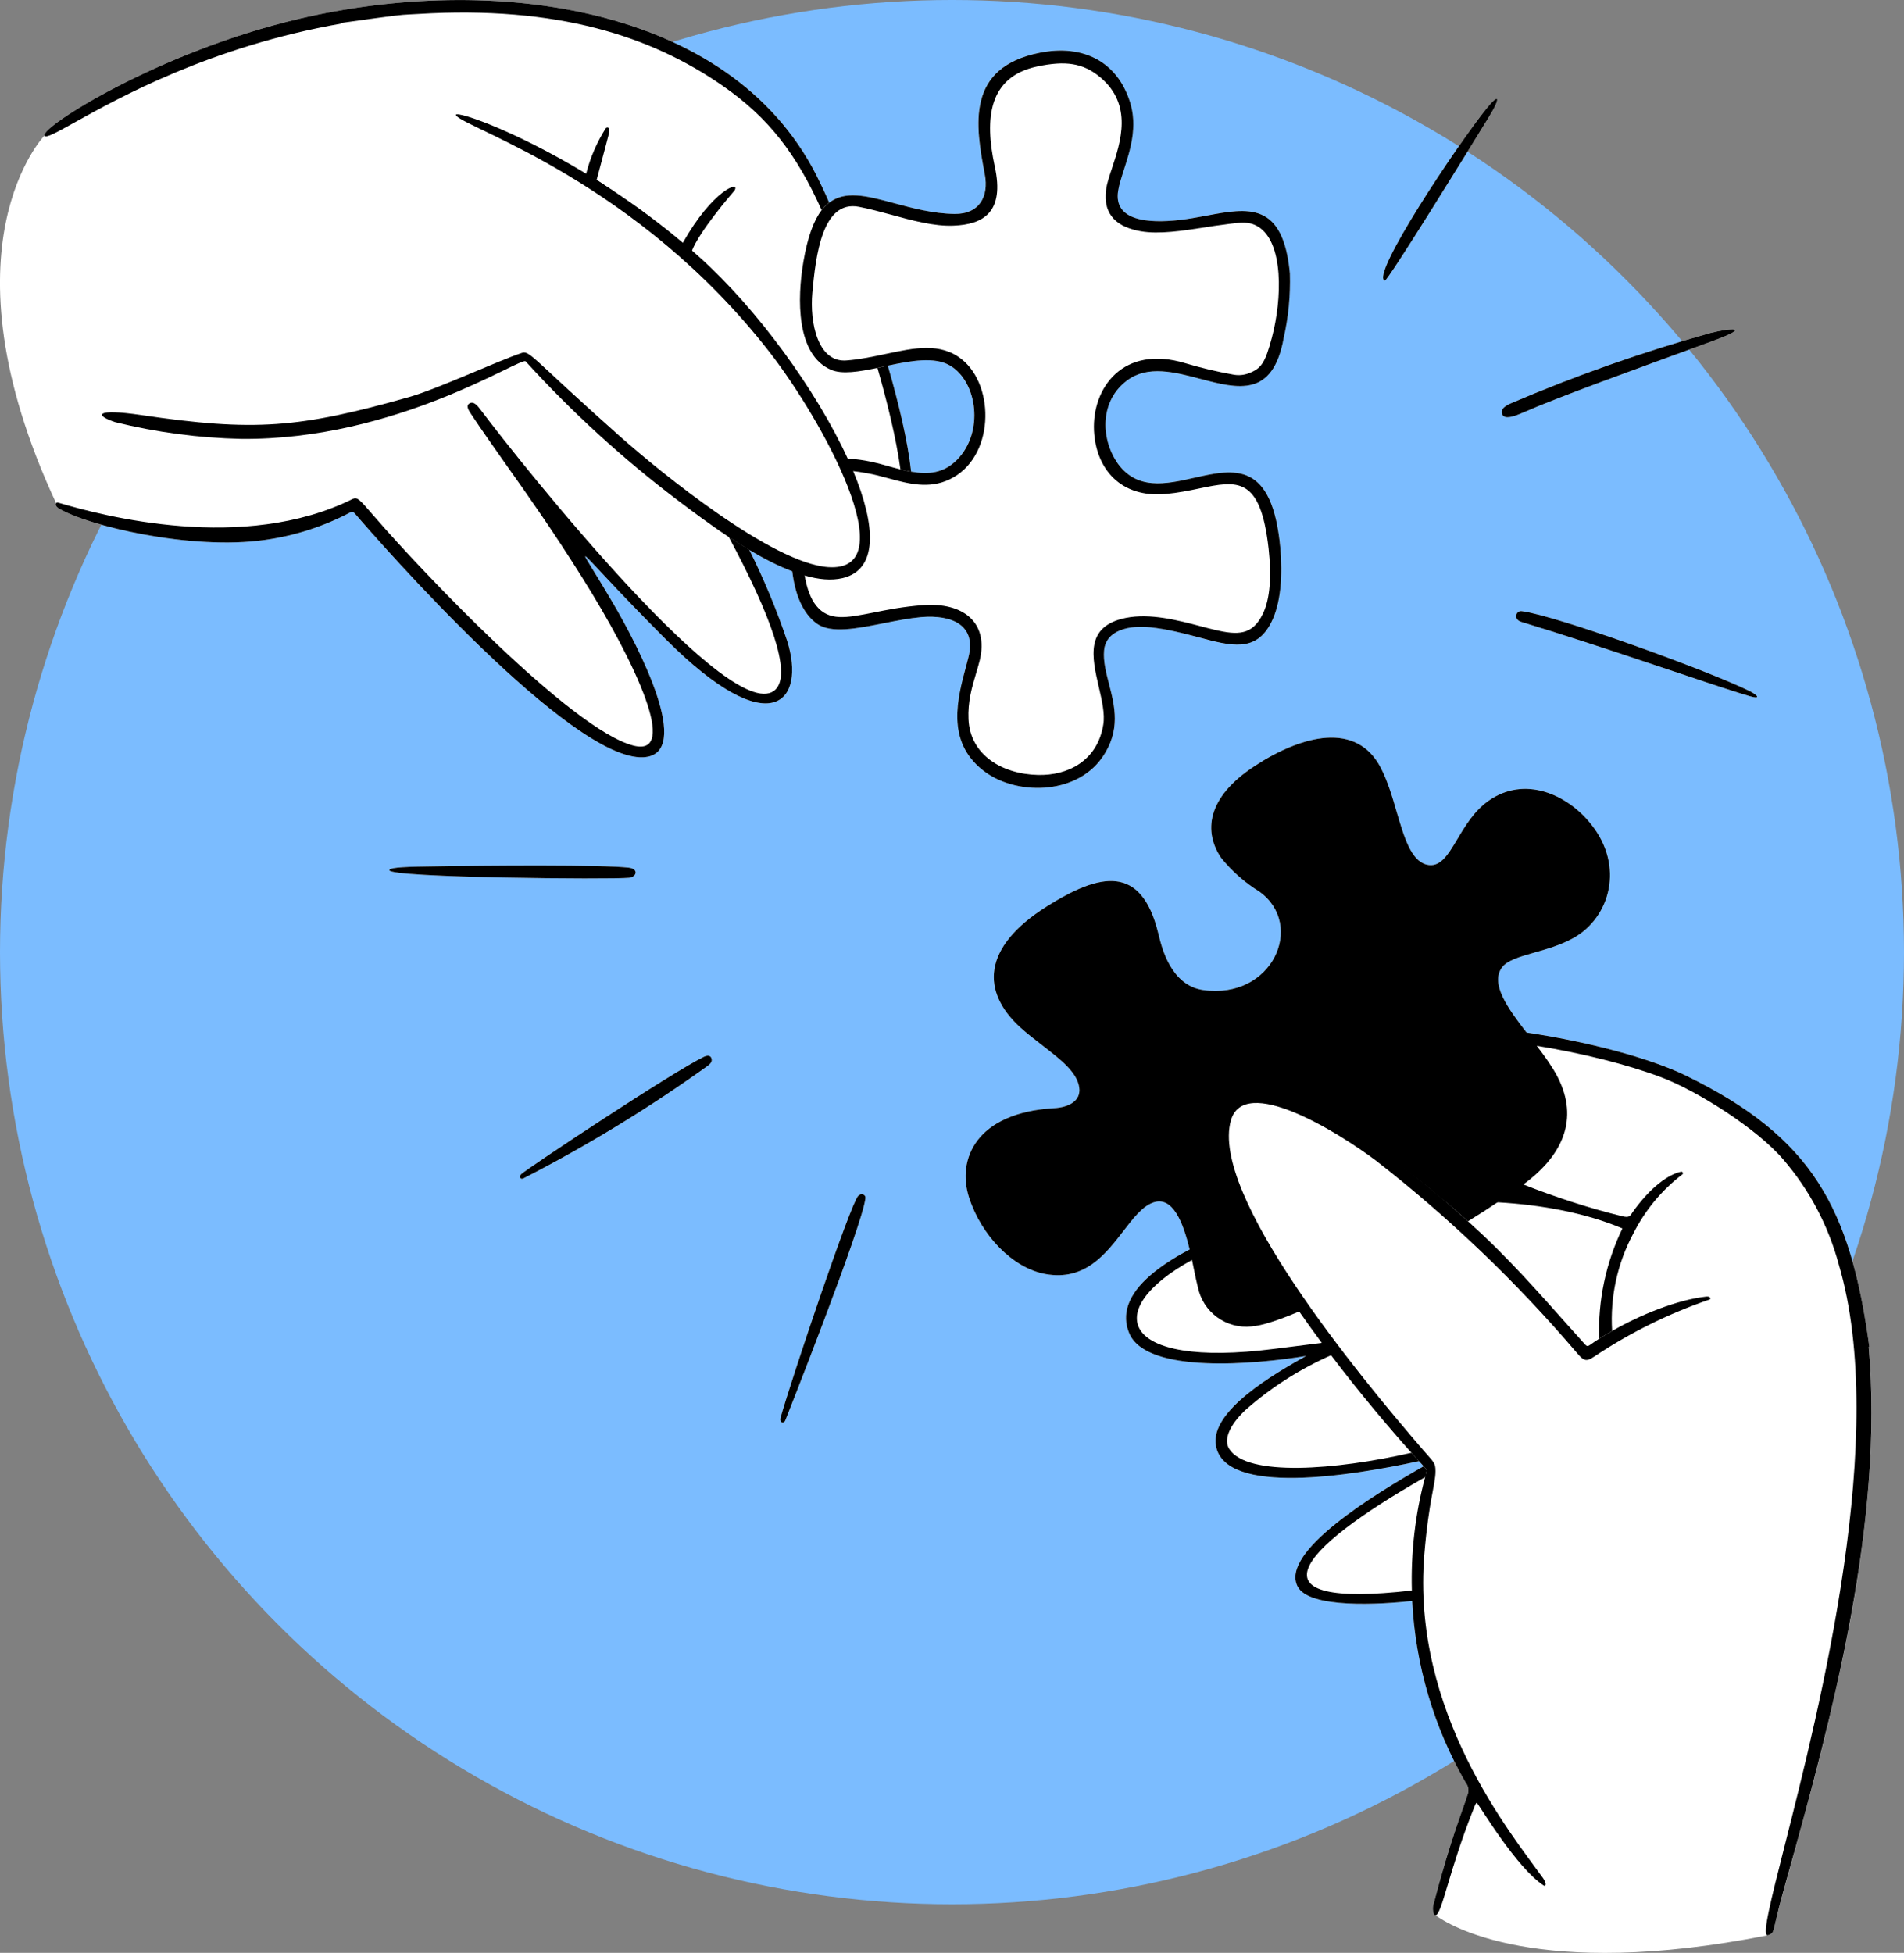
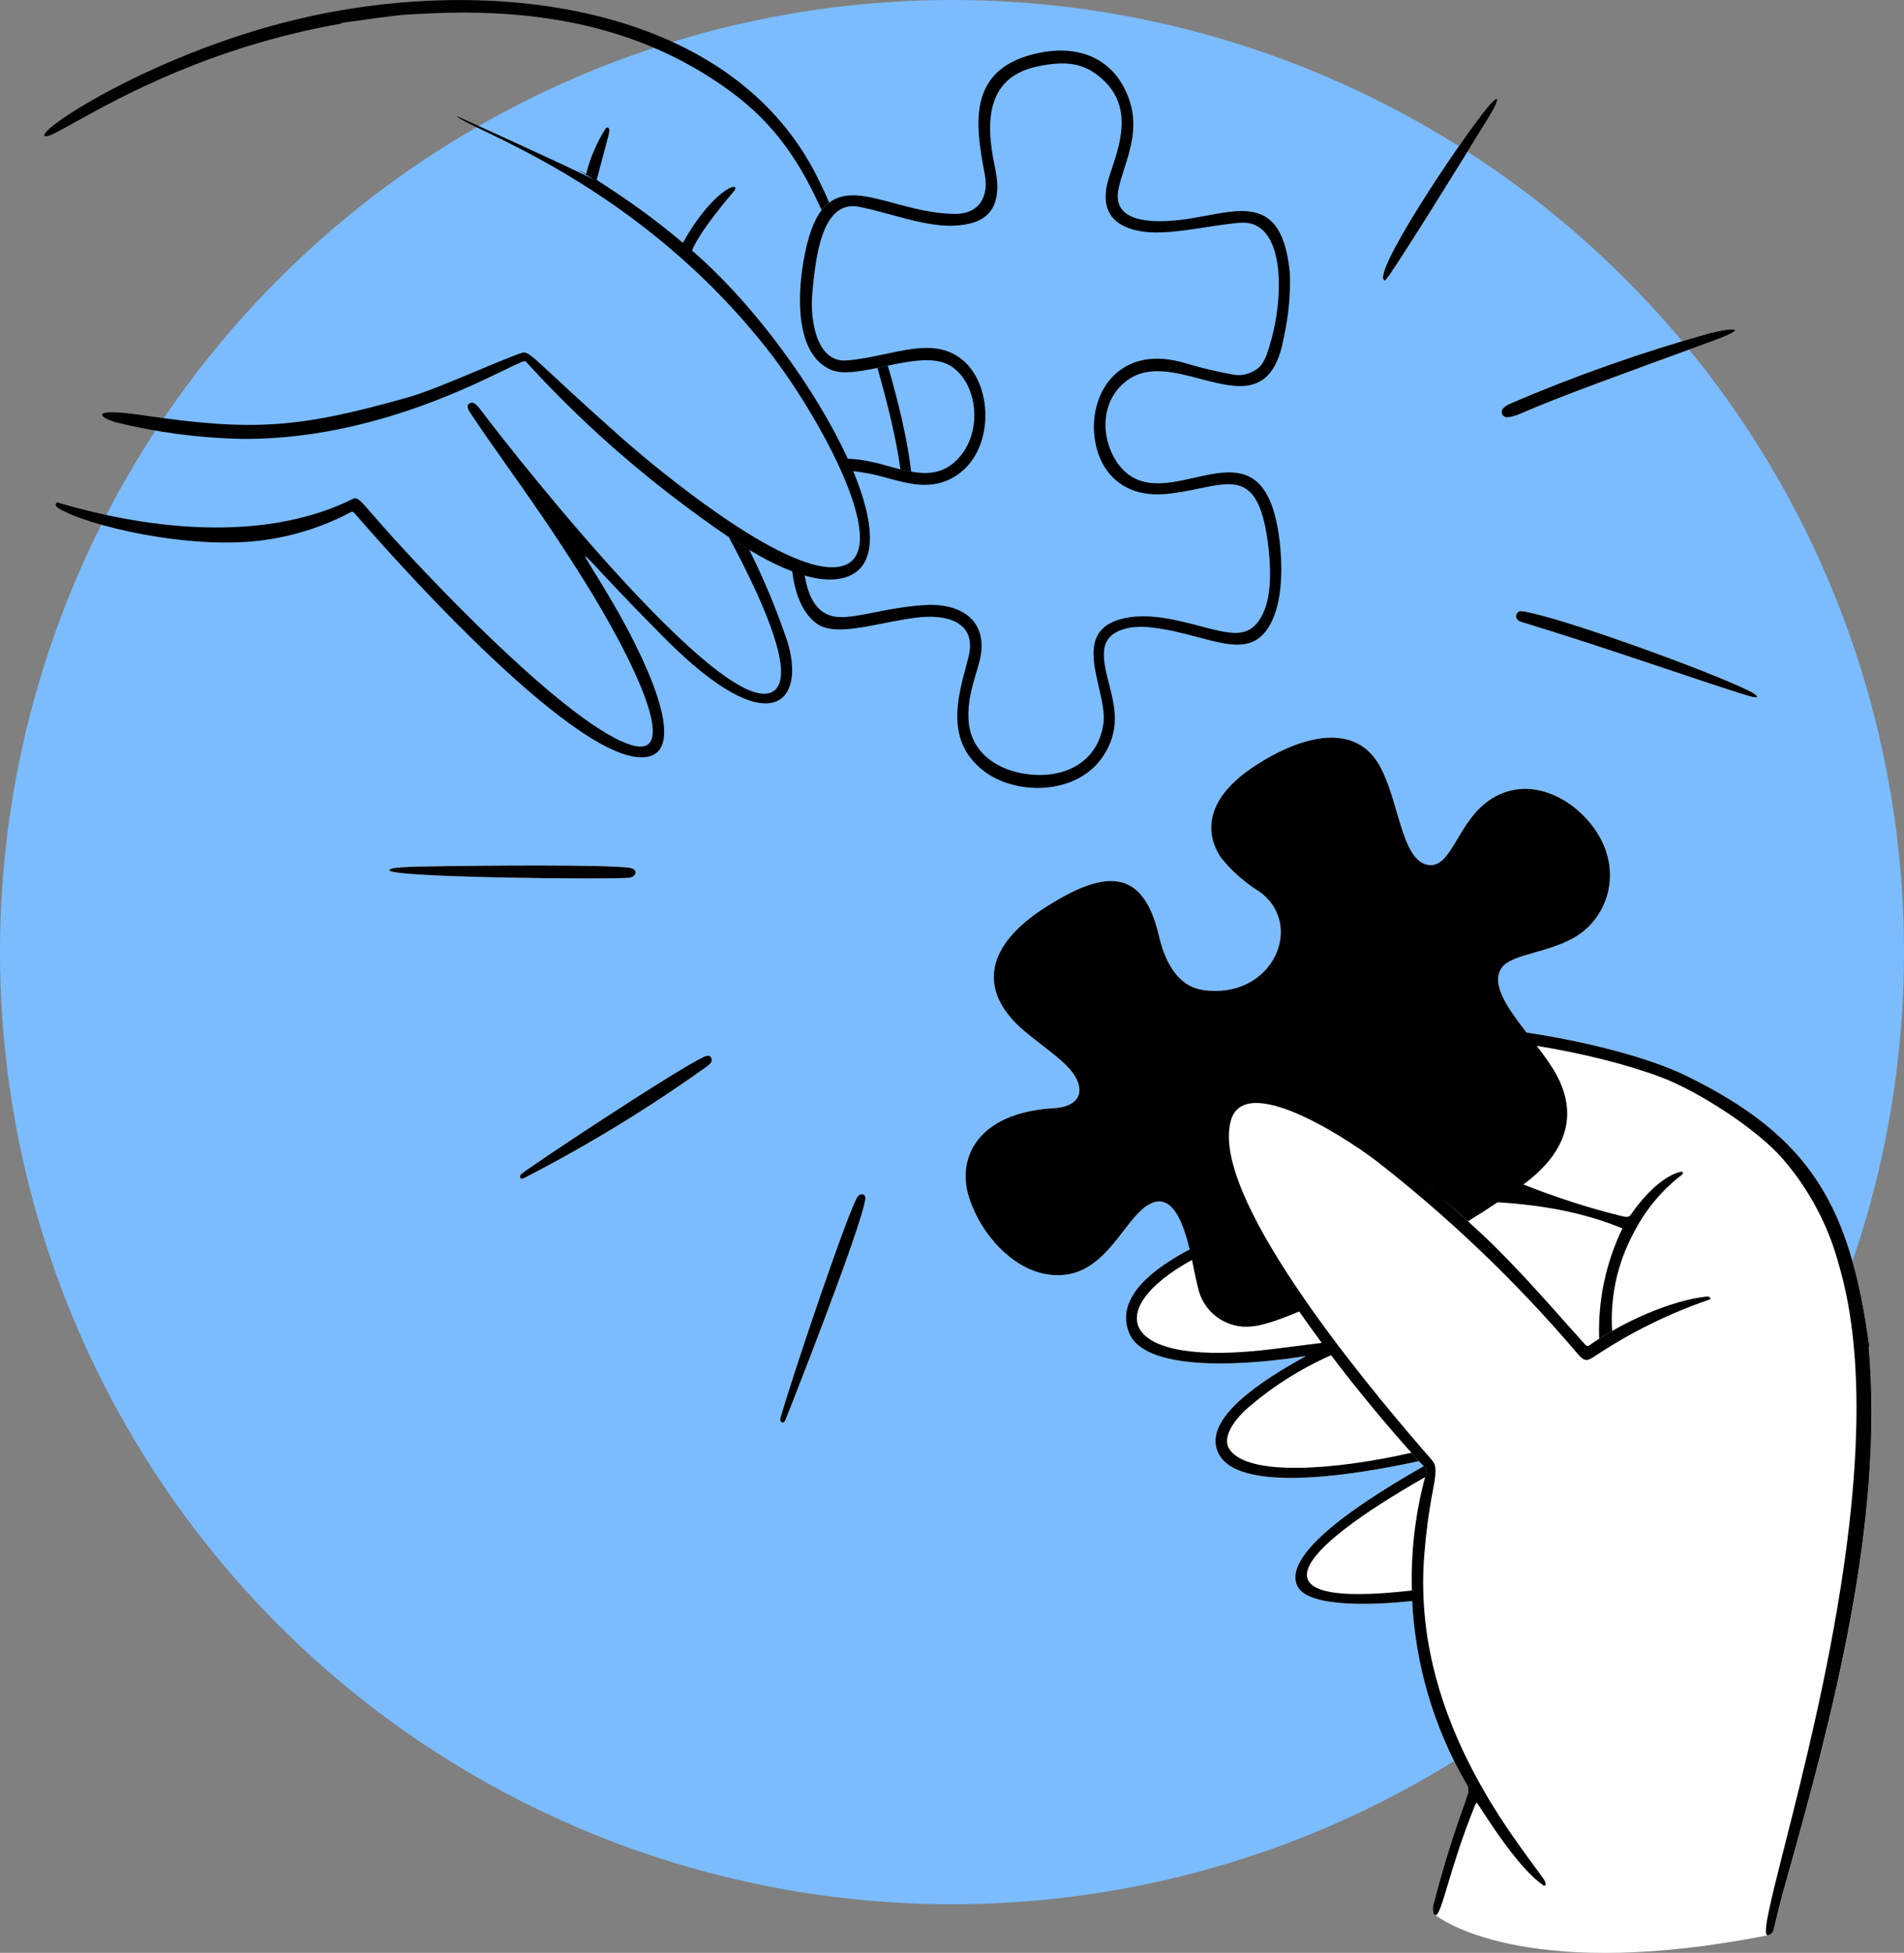
<svg xmlns="http://www.w3.org/2000/svg" width="235" height="241" viewBox="0 0 235 241" fill="none">
  <rect x="0" y="0" width="235" height="241" fill="#808080" stroke="none" />
  <circle cx="117.5" cy="117.5" r="117.5" fill="#7BBCFF" />
  <g clip-path="url(#clip0_864_2251)">
    <path d="M48.056 107.394C48.056 107.117 49.137 106.978 52.72 106.928C60.516 106.789 74.422 106.701 77.629 107.079C78.848 107.23 78.584 108.225 77.641 108.325C75.466 108.552 48.106 108.325 48.056 107.394Z" fill="white" />
    <path d="M87.775 130.522C87.964 130.925 87.775 131.189 87.411 131.491C80.168 136.691 72.549 141.349 64.615 145.416C64.175 145.642 64.062 145.139 64.326 144.9C65.281 144.056 82.998 132.297 86.87 130.421C87.348 130.194 87.662 130.283 87.775 130.522Z" fill="white" />
    <path d="M106.812 147.896C106.434 151.295 96.942 175.254 96.929 175.28C96.69 175.808 96.187 175.519 96.325 175.003C97.771 169.891 104.951 148.601 105.919 147.581C106.284 147.204 106.875 147.38 106.812 147.896Z" fill="white" />
-     <path d="M139.1 46.948C141.653 45.047 144.972 45.916 148.153 46.759C152.768 47.968 157.093 49.114 158.426 41.711C159.017 39.105 159.268 36.435 159.193 33.766C158.363 24.84 154.038 25.646 148.882 26.615C147.789 26.817 146.657 27.031 145.513 27.157C141.766 27.572 137.403 27.282 137.994 23.556C138.12 22.763 138.409 21.881 138.723 20.899C139.49 18.507 140.42 15.611 139.452 12.577C137.893 7.667 133.744 5.426 128.325 6.509C119.184 8.334 120.378 15.473 121.535 21.529C122.051 24.236 120.869 26.439 117.801 26.401C115.11 26.363 112.608 25.684 110.357 25.079C106.988 24.173 104.184 23.405 102.134 25.167C102.197 25.104 102.273 25.041 102.335 24.991C101.845 23.845 101.304 22.7 100.739 21.579C89.963 0.491 60.554 -3.274 36.79 2.354C19.464 6.446 5.042 15.687 5.482 16.732C5.482 16.732 -7.771 30.48 6.928 62.107C6.827 62.245 6.89 62.51 7.204 62.711C10.687 64.877 23.613 67.949 32.678 66.639C36.388 66.123 39.983 64.965 43.303 63.202C43.466 63.127 43.567 63.101 43.881 63.467C46.886 66.979 70.474 93.909 79.401 93.456C85.713 93.129 78.848 79.846 75.629 74.382C74.649 72.708 73.856 71.411 73.278 70.479C72.549 69.296 72.184 68.691 72.234 68.654C72.297 68.603 72.863 69.195 74.02 70.441C76.686 73.299 79.401 76.12 82.168 78.889C95.257 91.983 99.506 86.506 97.155 79.091C95.86 75.251 94.301 71.512 92.49 67.873C94.263 68.931 96.061 69.862 97.784 70.504C98.111 73.262 99.041 75.717 100.852 76.988C102.574 78.197 105.73 77.58 109.024 76.925C110.596 76.611 112.193 76.296 113.689 76.157C117.612 75.83 120.542 77.228 119.523 81.13C119.448 81.445 119.36 81.773 119.272 82.1C118.153 86.242 116.745 91.442 121.309 95.055C125.257 98.19 132.738 98.177 136.02 93.507C138.371 90.158 137.591 87.148 136.875 84.379C136.51 82.956 136.158 81.596 136.271 80.287C136.485 77.744 139.415 77.139 141.967 77.416C144.13 77.643 146.116 78.172 147.889 78.65C151.963 79.733 154.993 80.539 156.892 76.837C158.137 74.407 158.3 70.882 158.036 67.747C157.055 56.794 152.328 57.851 147.411 58.959C143.853 59.765 140.194 60.583 137.767 56.92C135.856 54.011 135.743 49.441 139.1 46.948ZM109.578 45.123C112.419 44.518 115.324 43.99 117.235 45.11C120.63 47.099 121.46 53.357 118.115 56.731C116.468 58.405 114.582 58.582 112.457 58.204C112.042 54.502 110.961 49.882 109.578 45.123Z" fill="white" />
    <path d="M183.498 13.358C184.943 11.558 185.396 11.809 183.699 14.554C181.071 18.835 171.314 34.635 170.924 34.635C169.038 34.107 179.826 17.916 183.498 13.358Z" fill="white" />
    <path d="M185.421 51.154C185.245 50.801 185.283 50.31 186.402 49.806C194.436 46.357 202.697 43.449 211.109 41.094C213.749 40.44 216.264 40.301 211.373 42.089C201.238 45.79 192.45 48.95 187.835 50.977C186.075 51.758 185.597 51.506 185.421 51.154Z" fill="white" />
    <path d="M187.848 75.427C192.11 75.969 211.171 82.881 216.012 85.323C216.993 85.827 217.332 86.318 215.962 85.915C211.813 84.731 198.497 79.998 187.76 76.749C186.716 76.435 187.118 75.289 187.848 75.427Z" fill="white" />
    <path d="M220.388 232.426C218.955 237.5 219.043 238.293 218.691 238.595C218.603 238.671 218.477 238.721 218.276 238.809C218.238 238.809 218.2 238.809 218.163 238.835C189.646 244.462 178.707 237.5 177.173 236.354C177.148 236.354 177.135 236.342 177.123 236.329C177.073 236.329 177.022 236.291 176.984 236.228H176.972C176.808 235.763 176.808 235.272 176.984 234.818C179.021 226.937 180.757 222.795 181.134 221.473C181.335 220.969 181.234 220.403 180.895 219.987C176.922 213.075 174.696 205.395 174.294 197.577C170.497 197.992 161.569 198.571 160.149 195.776C157.986 191.508 169.591 184.433 175.715 180.945C175.677 180.895 175.614 180.844 175.564 180.781C175.425 180.63 175.287 180.479 175.136 180.316C166.787 182.129 151.221 184.647 150.077 178.427C149.285 174.109 157.382 169.476 161.205 167.335C155.17 168.342 141.54 169.639 139.377 164.54C138.409 162.261 139.163 159.794 142.018 157.351C143.288 156.256 144.91 155.198 146.833 154.191C146.029 150.893 144.759 147.531 142.307 148.412C140.987 148.891 139.88 150.326 138.661 151.912C136.46 154.77 133.883 158.119 129.017 157.225C124.968 156.483 121.121 152.454 119.612 147.808C118.078 143.099 120.429 137.308 130.136 136.754C131.833 136.653 133.443 135.91 133.204 134.211C132.94 132.31 130.865 130.723 128.652 129.011C127.709 128.281 126.741 127.538 125.861 126.732C121.209 122.439 121.058 116.975 129.23 111.838C135.781 107.721 140.873 106.638 142.961 115.174L143.011 115.363C143.363 116.849 144.495 121.595 148.48 122.175C157.03 123.408 161.154 114.155 155.446 110.038C153.648 108.93 152.051 107.52 150.719 105.87C148.568 102.698 148.845 98.442 154.905 94.501C160.677 90.737 167.429 88.987 170.421 94.753C171.276 96.403 171.855 98.367 172.395 100.23C173.313 103.34 174.143 106.172 176.041 106.689C177.726 107.142 178.695 105.53 179.889 103.529C180.845 101.917 181.964 100.054 183.724 98.82C188.137 95.71 193.38 97.964 196.36 101.69C200.535 106.878 198.737 113.21 194.21 115.754C192.664 116.622 190.928 117.113 189.382 117.554C187.546 118.083 185.975 118.523 185.346 119.442C183.963 121.419 186.05 124.378 188.414 127.425C196.058 128.558 203.691 130.597 208.104 132.75C223.682 140.355 228.385 149.017 230.724 166.215H230.661C232.547 187.782 226.26 211.602 220.388 232.426Z" fill="white" />
    <path fill-rule="evenodd" clip-rule="evenodd" d="M230.661 166.215H230.724C228.385 149.017 223.682 140.355 208.104 132.75C203.691 130.597 196.058 128.558 188.414 127.425C175.941 125.574 163.493 126.153 165.153 132.662C166.473 137.786 180.404 144.95 185.648 147.027C182.768 146.927 179.889 146.939 177.01 147.078H176.972C177.248 147.304 177.525 147.544 177.802 147.783C178.015 147.946 178.217 148.123 178.418 148.299H178.443C180.555 148.236 182.705 148.261 184.83 148.374C190.3 148.689 195.656 149.671 200.245 151.598C198.196 155.84 197.215 160.511 197.379 165.207C197.391 165.195 197.404 165.195 197.429 165.182C197.668 165.031 197.907 164.88 198.158 164.729C198.422 164.565 198.699 164.414 198.975 164.251C198.711 160.071 199.617 155.929 201.578 152.252C203.024 149.382 205.099 146.864 207.651 144.925C207.689 144.9 207.714 144.862 207.714 144.824C207.714 144.799 207.714 144.774 207.714 144.749C207.689 144.648 207.601 144.585 207.5 144.597C206.017 144.887 203.728 146.436 201.44 149.684L201.39 149.772C201.151 150.099 201.025 150.288 200.245 150.099C196.209 149.117 192.022 147.758 188.011 146.171C173.715 140.556 161.808 132.259 168.208 129.25C172.156 127.387 180.933 127.639 189.659 129.061C195.254 129.968 200.824 131.353 205.086 132.964C209.424 134.601 216.83 139.259 220.099 143.087C223.318 146.826 225.656 151.232 226.939 156.004C233.163 176.979 224.638 210.57 220.262 227.818C218.565 234.529 217.484 238.772 218.15 238.834C218.188 238.822 218.225 238.822 218.263 238.809C218.464 238.721 218.59 238.671 218.678 238.595C219.03 238.293 218.942 237.5 220.376 232.426C226.247 211.602 232.534 187.782 230.648 166.215H230.661ZM174.885 180.039C174.658 179.799 174.432 179.548 174.206 179.283C164.864 181.411 153.937 182.267 151.724 178.817C150.995 177.684 151.724 175.934 153.648 174.071C156.817 171.251 160.413 168.959 164.285 167.247C164.323 167.222 164.373 167.197 164.411 167.184C164.046 166.693 163.682 166.19 163.317 165.699C163.254 165.711 163.204 165.711 163.141 165.724C161.356 165.95 159.394 166.202 157.244 166.466C138.007 168.922 135.945 161.607 147.122 155.488C149.134 154.38 151.586 153.31 154.44 152.353C154.553 152.315 154.667 152.277 154.78 152.24C154.578 151.849 154.377 151.472 154.201 151.094C154.076 151.132 153.962 151.17 153.849 151.22C151.196 152.114 148.845 153.121 146.833 154.191C144.909 155.198 143.288 156.256 142.018 157.351C139.163 159.794 138.409 162.261 139.377 164.54C141.54 169.639 155.169 168.342 161.205 167.335C157.382 169.476 149.285 174.109 150.077 178.427C151.221 184.647 166.787 182.129 175.136 180.316H175.149C175.061 180.227 174.985 180.139 174.885 180.039ZM175.715 180.945C169.591 184.433 157.986 191.508 160.149 195.776C161.569 198.571 170.497 197.992 174.294 197.577C174.533 197.551 174.759 197.526 174.96 197.501C174.96 197.249 174.935 197.06 174.922 196.859C174.885 196.645 174.872 196.431 174.872 196.204C174.658 196.23 174.457 196.255 174.256 196.28C153.937 198.609 159.885 191.408 175.891 182.292C175.891 182.28 175.916 182.28 175.928 182.267L175.953 182.141C175.991 181.952 176.016 181.801 176.041 181.688C176.041 181.65 176.041 181.625 176.067 181.587C176.104 181.411 175.979 181.235 175.715 180.945Z" fill="black" />
    <path d="M215.962 85.915C211.813 84.731 198.497 79.998 187.76 76.749C186.716 76.435 187.118 75.289 187.848 75.427C192.11 75.969 211.171 82.881 216.012 85.323C216.993 85.827 217.332 86.318 215.962 85.915Z" fill="black" />
    <path d="M211.372 42.089C201.238 45.79 192.449 48.95 187.835 50.977C186.074 51.758 185.597 51.506 185.421 51.154C185.245 50.801 185.282 50.31 186.401 49.806C194.436 46.357 202.697 43.449 211.108 41.094C213.749 40.439 216.263 40.301 211.372 42.089Z" fill="black" />
    <path d="M183.698 14.554C181.07 18.835 171.313 34.635 170.924 34.635C169.038 34.107 179.826 17.916 183.497 13.358C184.943 11.558 185.396 11.809 183.698 14.554Z" fill="black" />
    <path d="M87.411 131.491C80.168 136.691 72.549 141.349 64.615 145.416C64.175 145.642 64.062 145.139 64.326 144.9C65.281 144.056 82.998 132.297 86.87 130.421C87.348 130.194 87.662 130.282 87.775 130.522C87.964 130.925 87.775 131.189 87.411 131.491Z" fill="black" />
    <path d="M77.641 108.325C75.466 108.552 48.106 108.325 48.056 107.394C48.056 107.117 49.137 106.978 52.72 106.928C60.516 106.789 74.422 106.701 77.629 107.079C78.848 107.23 78.584 108.225 77.641 108.325Z" fill="black" />
    <path d="M106.812 147.896C106.434 151.295 96.942 175.254 96.929 175.28C96.69 175.808 96.187 175.519 96.325 175.003C97.771 169.891 104.951 148.601 105.919 147.581C106.284 147.204 106.875 147.38 106.812 147.896Z" fill="black" />
    <path fill-rule="evenodd" clip-rule="evenodd" d="M194.21 115.754C192.664 116.622 190.928 117.113 189.382 117.554C187.546 118.083 185.975 118.523 185.346 119.442C183.963 121.419 186.05 124.378 188.414 127.425C188.577 127.639 188.741 127.853 188.904 128.067C189.156 128.394 189.42 128.734 189.671 129.061C190.576 130.245 191.431 131.428 192.048 132.536C194.877 137.648 193.167 142.105 188.678 145.668C188.477 145.831 188.263 145.995 188.024 146.171C187.156 146.813 186.075 147.569 184.83 148.375C183.724 149.117 182.504 149.91 181.184 150.716C180.631 150.213 180.065 149.709 179.499 149.218C179.147 148.916 178.782 148.601 178.418 148.299C178.217 148.123 178.016 147.946 177.802 147.783C169.893 141.148 161.909 136.275 156.364 135.633C152.278 135.155 149.625 136.515 151.234 143.376C151.775 145.718 152.831 148.349 154.201 151.094C154.377 151.472 154.579 151.849 154.78 152.24C156.402 155.337 158.413 158.572 160.551 161.758C160.488 161.783 160.413 161.821 160.35 161.846C157.823 162.916 155.735 163.609 154.453 163.697C152.944 163.86 151.435 163.445 150.216 162.551C148.996 161.657 148.153 160.335 147.852 158.862C147.713 158.346 147.563 157.641 147.399 156.835C147.311 156.407 147.223 155.954 147.122 155.488C147.034 155.072 146.934 154.632 146.833 154.191C146.029 150.893 144.759 147.531 142.307 148.412C140.987 148.891 139.88 150.326 138.661 151.912C136.46 154.77 133.883 158.119 129.017 157.225C124.968 156.483 121.121 152.454 119.612 147.808C118.078 143.099 120.429 137.308 130.136 136.754C131.833 136.653 133.443 135.91 133.204 134.211C132.94 132.31 130.865 130.723 128.652 129.011C127.709 128.281 126.741 127.538 125.861 126.732C121.209 122.439 121.058 116.975 129.23 111.838C135.781 107.721 140.873 106.638 142.961 115.174L143.011 115.363C143.363 116.849 144.495 121.595 148.48 122.174C157.03 123.408 161.154 114.155 155.446 110.038C153.648 108.93 152.051 107.52 150.718 105.87C148.568 102.698 148.845 98.442 154.905 94.501C160.677 90.737 167.429 88.987 170.421 94.753C171.276 96.403 171.855 98.367 172.395 100.23C173.313 103.34 174.143 106.172 176.041 106.689C177.726 107.142 178.694 105.53 179.889 103.529C180.845 101.917 181.964 100.054 183.724 98.82C188.137 95.71 193.38 97.964 196.36 101.69C200.535 106.877 198.737 113.21 194.21 115.754Z" fill="black" />
    <path fill-rule="evenodd" clip-rule="evenodd" d="M100.739 21.579C89.963 0.491 60.554 -3.273 36.79 2.354C19.464 6.446 5.042 15.687 5.482 16.732C5.645 17.097 6.903 16.392 9.191 15.121C14.661 12.074 26.015 5.741 42.146 2.908L42.121 2.833C49.162 1.851 49.225 1.851 50.658 1.775C50.922 1.763 51.224 1.75 51.627 1.725C68.777 0.692 80.344 4.432 89.246 10.626C94.879 14.542 98.287 18.986 101.405 25.923C101.518 25.785 101.631 25.659 101.745 25.533C101.807 25.47 101.858 25.407 101.921 25.357C101.983 25.294 102.059 25.231 102.134 25.168C102.197 25.105 102.273 25.042 102.336 24.991C101.845 23.846 101.304 22.7 100.739 21.579ZM109.578 45.123C109.414 45.161 109.238 45.199 109.075 45.236C108.811 45.287 108.547 45.35 108.295 45.4C109.44 49.378 110.621 54.087 111.137 57.927C111.59 58.04 112.03 58.141 112.457 58.204C112.042 54.503 110.961 49.882 109.578 45.123ZM97.155 79.091C95.86 75.251 94.301 71.512 92.49 67.873C92.478 67.861 92.478 67.835 92.465 67.823C91.61 67.332 90.768 66.791 89.938 66.249C89.938 66.249 89.951 66.249 89.951 66.274C95.194 76.044 97.658 83.007 95.772 85.034C90.768 90.384 64.565 57.562 59.284 50.524C58.944 50.071 58.467 49.479 57.951 49.781C57.473 50.071 57.825 50.612 58.14 51.091C59.535 53.193 60.981 55.233 62.54 57.449C65.168 61.163 68.148 65.368 71.794 71.172C78.546 81.899 83.815 93.419 78.207 92.021C70.537 90.095 51.627 70.026 46.459 64.033L46.145 63.681C44.334 61.578 44.095 61.301 43.504 61.591C30.051 68.251 12.737 63.681 7.179 62.032C7.066 61.994 6.978 62.032 6.928 62.107C6.827 62.245 6.89 62.51 7.205 62.711C10.687 64.877 23.613 67.949 32.678 66.639C36.388 66.123 39.984 64.965 43.303 63.202C43.467 63.127 43.567 63.102 43.881 63.467C46.886 66.979 70.474 93.91 79.401 93.456C85.713 93.129 78.848 79.847 75.629 74.382C74.649 72.708 73.857 71.411 73.278 70.48C72.549 69.296 72.184 68.692 72.235 68.654C72.297 68.603 72.863 69.195 74.02 70.442C76.686 73.3 79.401 76.12 82.168 78.89C95.257 91.983 99.507 86.507 97.155 79.091ZM84.28 29.965C84.242 30.04 84.192 30.116 84.154 30.191C84.544 30.531 84.934 30.858 85.311 31.186C85.336 31.098 85.374 31.009 85.412 30.921C86.367 28.504 90.064 24.211 90.604 23.569L90.63 23.544L90.667 23.493C91.384 22.259 87.964 23.418 84.28 29.965ZM75.793 23.632C75.592 23.481 75.391 23.355 75.189 23.229C74.963 23.078 74.724 22.914 74.485 22.75L73.643 22.196C74.108 20.434 74.435 19.187 74.686 18.281C74.925 17.399 75.064 16.846 75.152 16.506C75.34 15.687 74.951 15.624 74.762 15.838C73.668 17.563 72.851 19.452 72.348 21.441C72.348 21.454 72.335 21.479 72.335 21.491C72.059 21.328 71.681 21.126 71.279 20.912C75.541 23.506 79.691 26.527 83.287 29.474C81.225 27.409 78.76 25.646 75.793 23.632Z" fill="black" />
    <path fill-rule="evenodd" clip-rule="evenodd" d="M137.767 56.92C140.194 60.584 143.853 59.765 147.411 58.959C152.327 57.852 157.055 56.794 158.036 67.747C158.3 70.882 158.136 74.408 156.892 76.838C154.993 80.539 151.963 79.733 147.889 78.638C146.116 78.172 144.13 77.643 141.967 77.417C139.414 77.14 136.485 77.744 136.271 80.287C136.158 81.597 136.51 82.956 136.875 84.379C137.591 87.149 138.371 90.158 136.02 93.507C132.738 98.178 125.257 98.19 121.309 95.055C116.745 91.442 118.153 86.242 119.272 82.1C119.36 81.773 119.448 81.445 119.523 81.131C120.542 77.228 117.612 75.83 113.689 76.158C112.193 76.296 110.596 76.611 109.024 76.926C105.73 77.58 102.574 78.197 100.852 76.989C99.041 75.717 98.111 73.262 97.784 70.505C97.784 70.48 97.784 70.442 97.784 70.416C98.299 70.593 98.802 70.756 99.293 70.882C99.305 70.933 99.305 70.971 99.318 71.021C99.569 72.595 100.072 73.929 100.751 74.76C102.323 76.686 104.435 76.258 107.78 75.604C109.464 75.264 111.476 74.861 113.89 74.684C118.844 74.307 122.038 76.775 120.931 81.458C120.793 82.012 120.63 82.579 120.454 83.158C119.963 84.807 119.435 86.595 119.536 88.76C119.737 93.192 123.71 95.534 128.098 95.635C131.77 95.735 135.441 93.922 136.171 89.44C136.397 88.118 136.007 86.456 135.617 84.769C134.775 81.106 133.895 77.278 138.949 76.258C141.979 75.654 145.374 76.548 148.216 77.291C148.819 77.454 149.398 77.606 149.951 77.731C152.768 78.399 154.591 78.411 155.873 75.742C156.778 73.866 156.942 71.059 156.577 67.71C155.571 58.708 152.692 59.312 148.015 60.282C146.77 60.546 145.399 60.823 143.891 60.961C138.27 61.477 135.265 57.826 135.026 53.156C134.775 47.905 138.585 42.479 146.33 44.833C148.241 45.4 150.19 45.866 152.151 46.218C152.818 46.357 153.497 46.306 154.125 46.067C155.685 45.463 156.137 44.821 156.98 41.673C158.237 36.965 158.476 29.864 155.245 27.95C154.163 27.308 153.17 27.446 151.762 27.623C151.56 27.648 151.347 27.686 151.12 27.711C150.328 27.799 149.486 27.937 148.606 28.076C145.953 28.479 143.061 28.932 140.81 28.542C138.044 28.063 136.083 26.653 136.523 23.38C136.611 22.687 136.9 21.806 137.227 20.824C138.321 17.525 139.842 12.943 135.818 9.556C133.681 7.755 131.493 7.466 127.998 8.209C122.025 9.493 121.485 14.579 122.78 20.547C124.025 26.213 121.346 27.711 117.675 27.849C115.311 27.95 112.558 27.207 109.917 26.477C108.559 26.112 107.239 25.759 106.007 25.52C101.48 24.651 100.676 31.563 100.261 36.159C99.934 39.747 100.902 44.783 104.498 44.481C106.17 44.355 107.792 44.002 109.339 43.675C112.884 42.92 116.066 42.24 118.706 44.342C122.868 47.654 122.755 56.555 117.172 59.173C114.632 60.37 112.155 59.702 109.64 59.022C108.76 58.783 107.88 58.544 106.987 58.393C106.371 58.28 105.806 58.191 105.315 58.141C105.265 58.141 105.227 58.129 105.189 58.129C104.988 57.625 104.762 57.121 104.523 56.605C104.561 56.605 104.599 56.605 104.649 56.618C105.894 56.643 107.428 56.895 109.364 57.449C109.98 57.625 110.571 57.789 111.149 57.927C111.602 58.04 112.042 58.141 112.47 58.204C114.594 58.582 116.48 58.406 118.128 56.731C121.472 53.357 120.642 47.1 117.247 45.11C115.336 43.99 112.432 44.519 109.59 45.123C109.427 45.161 109.251 45.199 109.087 45.236C108.823 45.287 108.559 45.35 108.308 45.4C106.044 45.866 103.932 46.231 102.549 45.627C98.249 43.763 98.387 36.826 99.154 32.331C99.682 29.197 100.449 27.182 101.417 25.923C101.531 25.785 101.644 25.659 101.757 25.533C101.82 25.47 101.87 25.407 101.933 25.357C101.996 25.294 102.071 25.231 102.147 25.168C104.196 23.405 107 24.173 110.37 25.079C112.62 25.684 115.123 26.364 117.813 26.401C120.881 26.439 122.063 24.236 121.548 21.529C120.391 15.473 119.196 8.335 128.337 6.509C133.756 5.426 137.906 7.667 139.465 12.578C140.433 15.612 139.503 18.508 138.736 20.9C138.421 21.882 138.132 22.763 138.006 23.556C137.415 27.283 141.778 27.572 145.525 27.157C146.669 27.031 147.801 26.817 148.895 26.616C154.05 25.646 158.375 24.84 159.205 33.767C159.281 36.436 159.029 39.105 158.438 41.711C157.105 49.114 152.78 47.968 148.166 46.76C144.985 45.916 141.665 45.047 139.113 46.949C135.756 49.441 135.869 54.012 137.78 56.92H137.767Z" fill="black" />
-     <path d="M103.995 71.348C102.612 71.675 101.016 71.524 99.305 71.021C98.803 70.882 98.3 70.706 97.784 70.505C96.062 69.863 94.264 68.931 92.491 67.873C91.636 67.37 90.781 66.828 89.951 66.274C87.612 64.726 85.399 63.064 83.564 61.679C76.824 56.567 70.575 50.852 64.879 44.594C64.326 43.99 48.949 54.339 29.774 54.163C24.531 54.049 19.313 53.357 14.221 52.098C11.618 51.242 11.756 50.386 17.414 51.217C31.371 53.281 36.916 52.841 50.483 49.001C54.028 47.993 61.296 44.594 64.414 43.549C65.395 43.222 65.797 44.33 76.51 53.848C81.677 58.431 95.295 69.485 102.185 69.989C111.866 70.694 101.506 51.859 95.005 43.486C78.723 22.524 57.838 15.964 56.329 14.302C55.499 13.383 62.931 15.738 72.348 21.441C73.278 21.995 74.234 22.587 75.19 23.229C75.391 23.355 75.592 23.481 75.793 23.632C78.572 25.457 81.451 27.572 84.28 29.965C84.657 30.279 85.035 30.594 85.412 30.921C85.751 31.211 86.078 31.513 86.405 31.803C93.434 38.123 100.789 48.195 104.637 56.618C104.876 57.134 105.102 57.638 105.303 58.141C108.12 64.889 108.396 70.303 103.995 71.348Z" fill="black" />
+     <path d="M103.995 71.348C102.612 71.675 101.016 71.524 99.305 71.021C98.803 70.882 98.3 70.706 97.784 70.505C96.062 69.863 94.264 68.931 92.491 67.873C91.636 67.37 90.781 66.828 89.951 66.274C87.612 64.726 85.399 63.064 83.564 61.679C76.824 56.567 70.575 50.852 64.879 44.594C64.326 43.99 48.949 54.339 29.774 54.163C24.531 54.049 19.313 53.357 14.221 52.098C11.618 51.242 11.756 50.386 17.414 51.217C31.371 53.281 36.916 52.841 50.483 49.001C54.028 47.993 61.296 44.594 64.414 43.549C65.395 43.222 65.797 44.33 76.51 53.848C81.677 58.431 95.295 69.485 102.185 69.989C111.866 70.694 101.506 51.859 95.005 43.486C78.723 22.524 57.838 15.964 56.329 14.302C73.278 21.995 74.234 22.587 75.19 23.229C75.391 23.355 75.592 23.481 75.793 23.632C78.572 25.457 81.451 27.572 84.28 29.965C84.657 30.279 85.035 30.594 85.412 30.921C85.751 31.211 86.078 31.513 86.405 31.803C93.434 38.123 100.789 48.195 104.637 56.618C104.876 57.134 105.102 57.638 105.303 58.141C108.12 64.889 108.396 70.303 103.995 71.348Z" fill="black" />
    <path d="M210.995 160.373C205.966 162.098 201.175 164.465 196.75 167.423C195.744 168.103 195.442 167.94 194.562 166.882C187.131 158.17 178.832 150.238 169.805 143.213C165.014 139.624 153.547 132.561 151.925 138.265C149.322 147.392 167.567 169.589 175.714 179.019C176.959 180.467 177.173 180.492 177.173 181.549C177.173 183.237 176.355 185.087 175.802 191.76C174.155 211.325 186.578 226.383 190.438 231.759C190.991 232.552 190.727 232.816 190.538 232.691C187.194 230.525 182.667 222.921 182.303 222.505C182.24 222.43 182.164 222.53 182.013 222.883C178.858 230.676 177.952 236.354 177.173 236.354C177.148 236.354 177.135 236.342 177.122 236.329C177.072 236.329 177.022 236.291 176.984 236.228H176.972C176.808 235.763 176.808 235.271 176.984 234.818C179.021 226.937 180.756 222.795 181.133 221.473C181.335 220.969 181.234 220.403 180.894 219.987C176.921 213.075 174.696 205.395 174.293 197.577C174.268 197.149 174.256 196.721 174.256 196.28C174.13 191.609 174.658 186.9 175.89 182.292C175.928 182.091 175.978 181.889 176.041 181.688C176.041 181.65 176.041 181.625 176.066 181.587C176.104 181.411 175.978 181.235 175.714 180.945C175.676 180.895 175.614 180.844 175.563 180.781C175.425 180.63 175.287 180.479 175.136 180.316C175.048 180.228 174.96 180.127 174.884 180.039C174.658 179.799 174.432 179.548 174.205 179.283C171.552 176.325 167.919 172.044 164.285 167.247C163.908 166.743 163.518 166.24 163.141 165.724C162.198 164.452 161.267 163.155 160.349 161.846C158.162 158.686 156.112 155.45 154.44 152.353C154.239 151.975 154.038 151.585 153.849 151.22C151.183 145.982 149.7 141.198 150.618 137.862C151.284 135.444 153.472 134.626 155.999 134.916C161.355 135.533 169.251 140.581 177.009 147.078C177.487 147.468 177.965 147.871 178.443 148.299C178.795 148.589 179.147 148.891 179.499 149.218C180.065 149.709 180.63 150.213 181.184 150.716C181.762 151.245 182.34 151.774 182.906 152.303C187.621 156.734 191.708 161.582 195.404 165.661C195.819 166.127 195.882 166.24 196.297 165.938C196.636 165.699 197.001 165.447 197.378 165.208C197.391 165.195 197.403 165.195 197.429 165.182C197.667 165.031 197.906 164.88 198.158 164.729C198.422 164.565 198.699 164.414 198.975 164.251C202.508 162.224 207.035 160.398 210.606 160.008C211.046 159.957 211.247 160.26 210.995 160.373Z" fill="black" />
  </g>
  <defs>
    <clipPath id="clip0_864_2251">
      <rect width="231" height="241" fill="white" />
    </clipPath>
  </defs>
</svg>